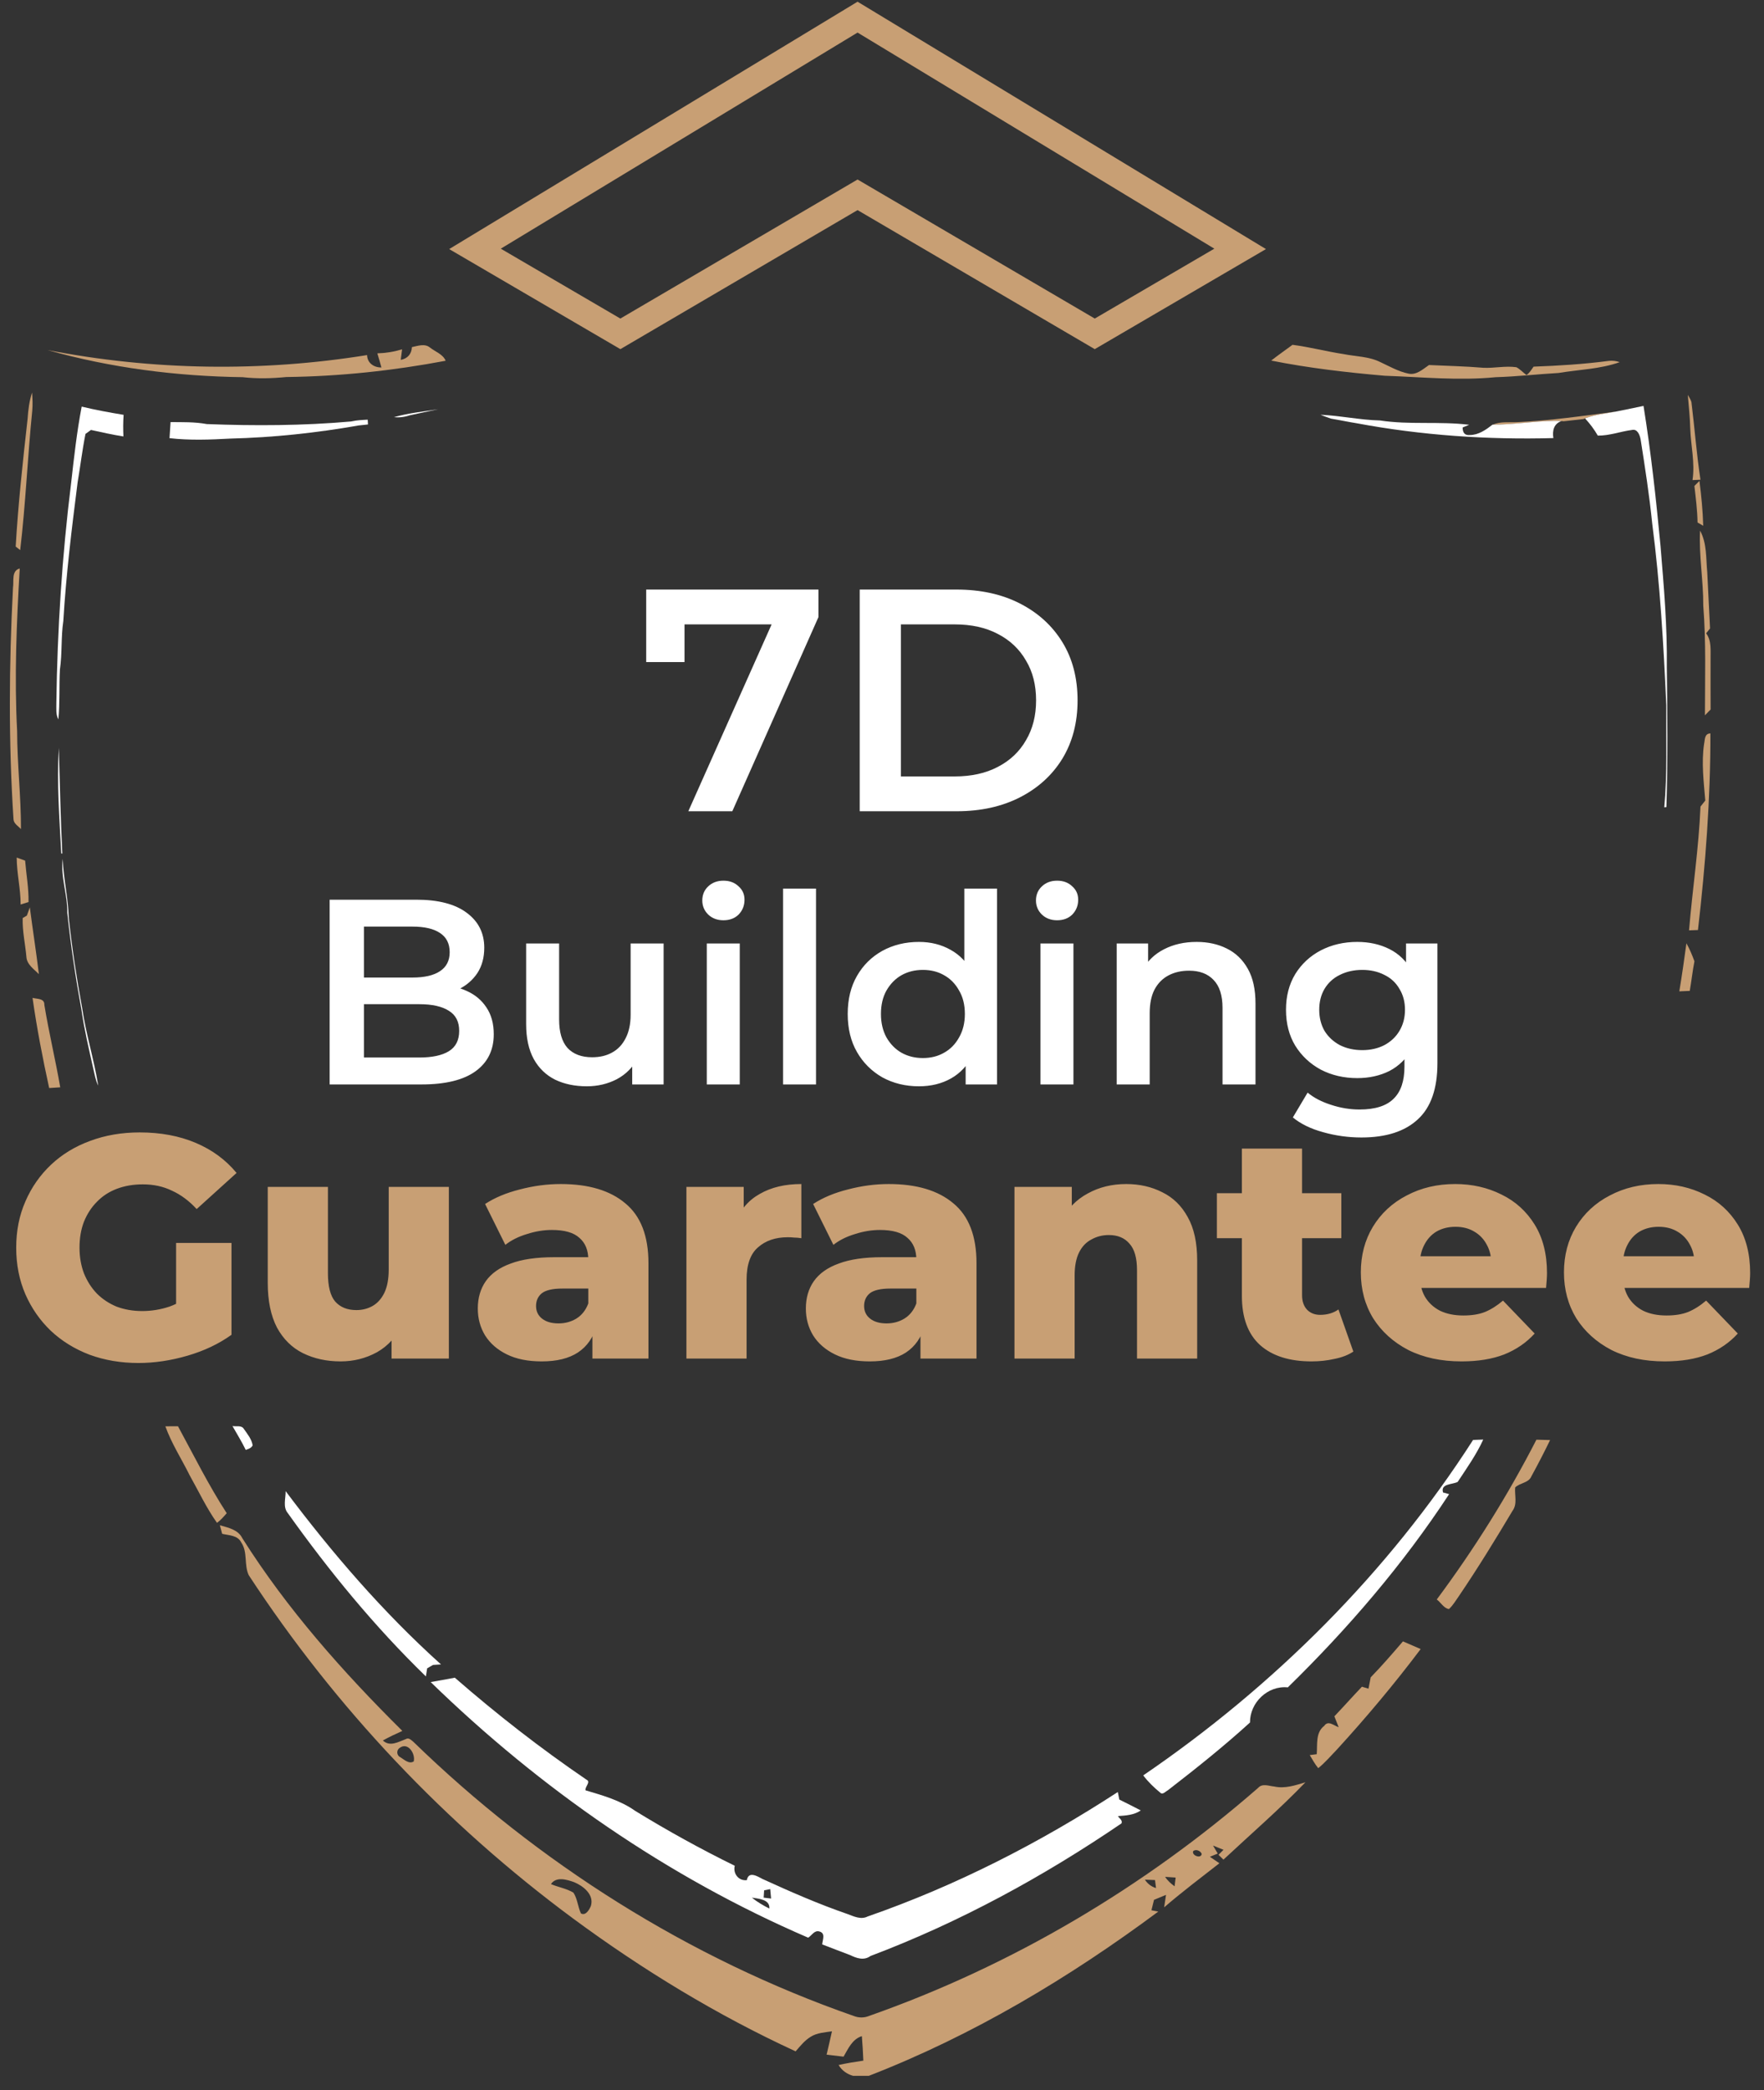
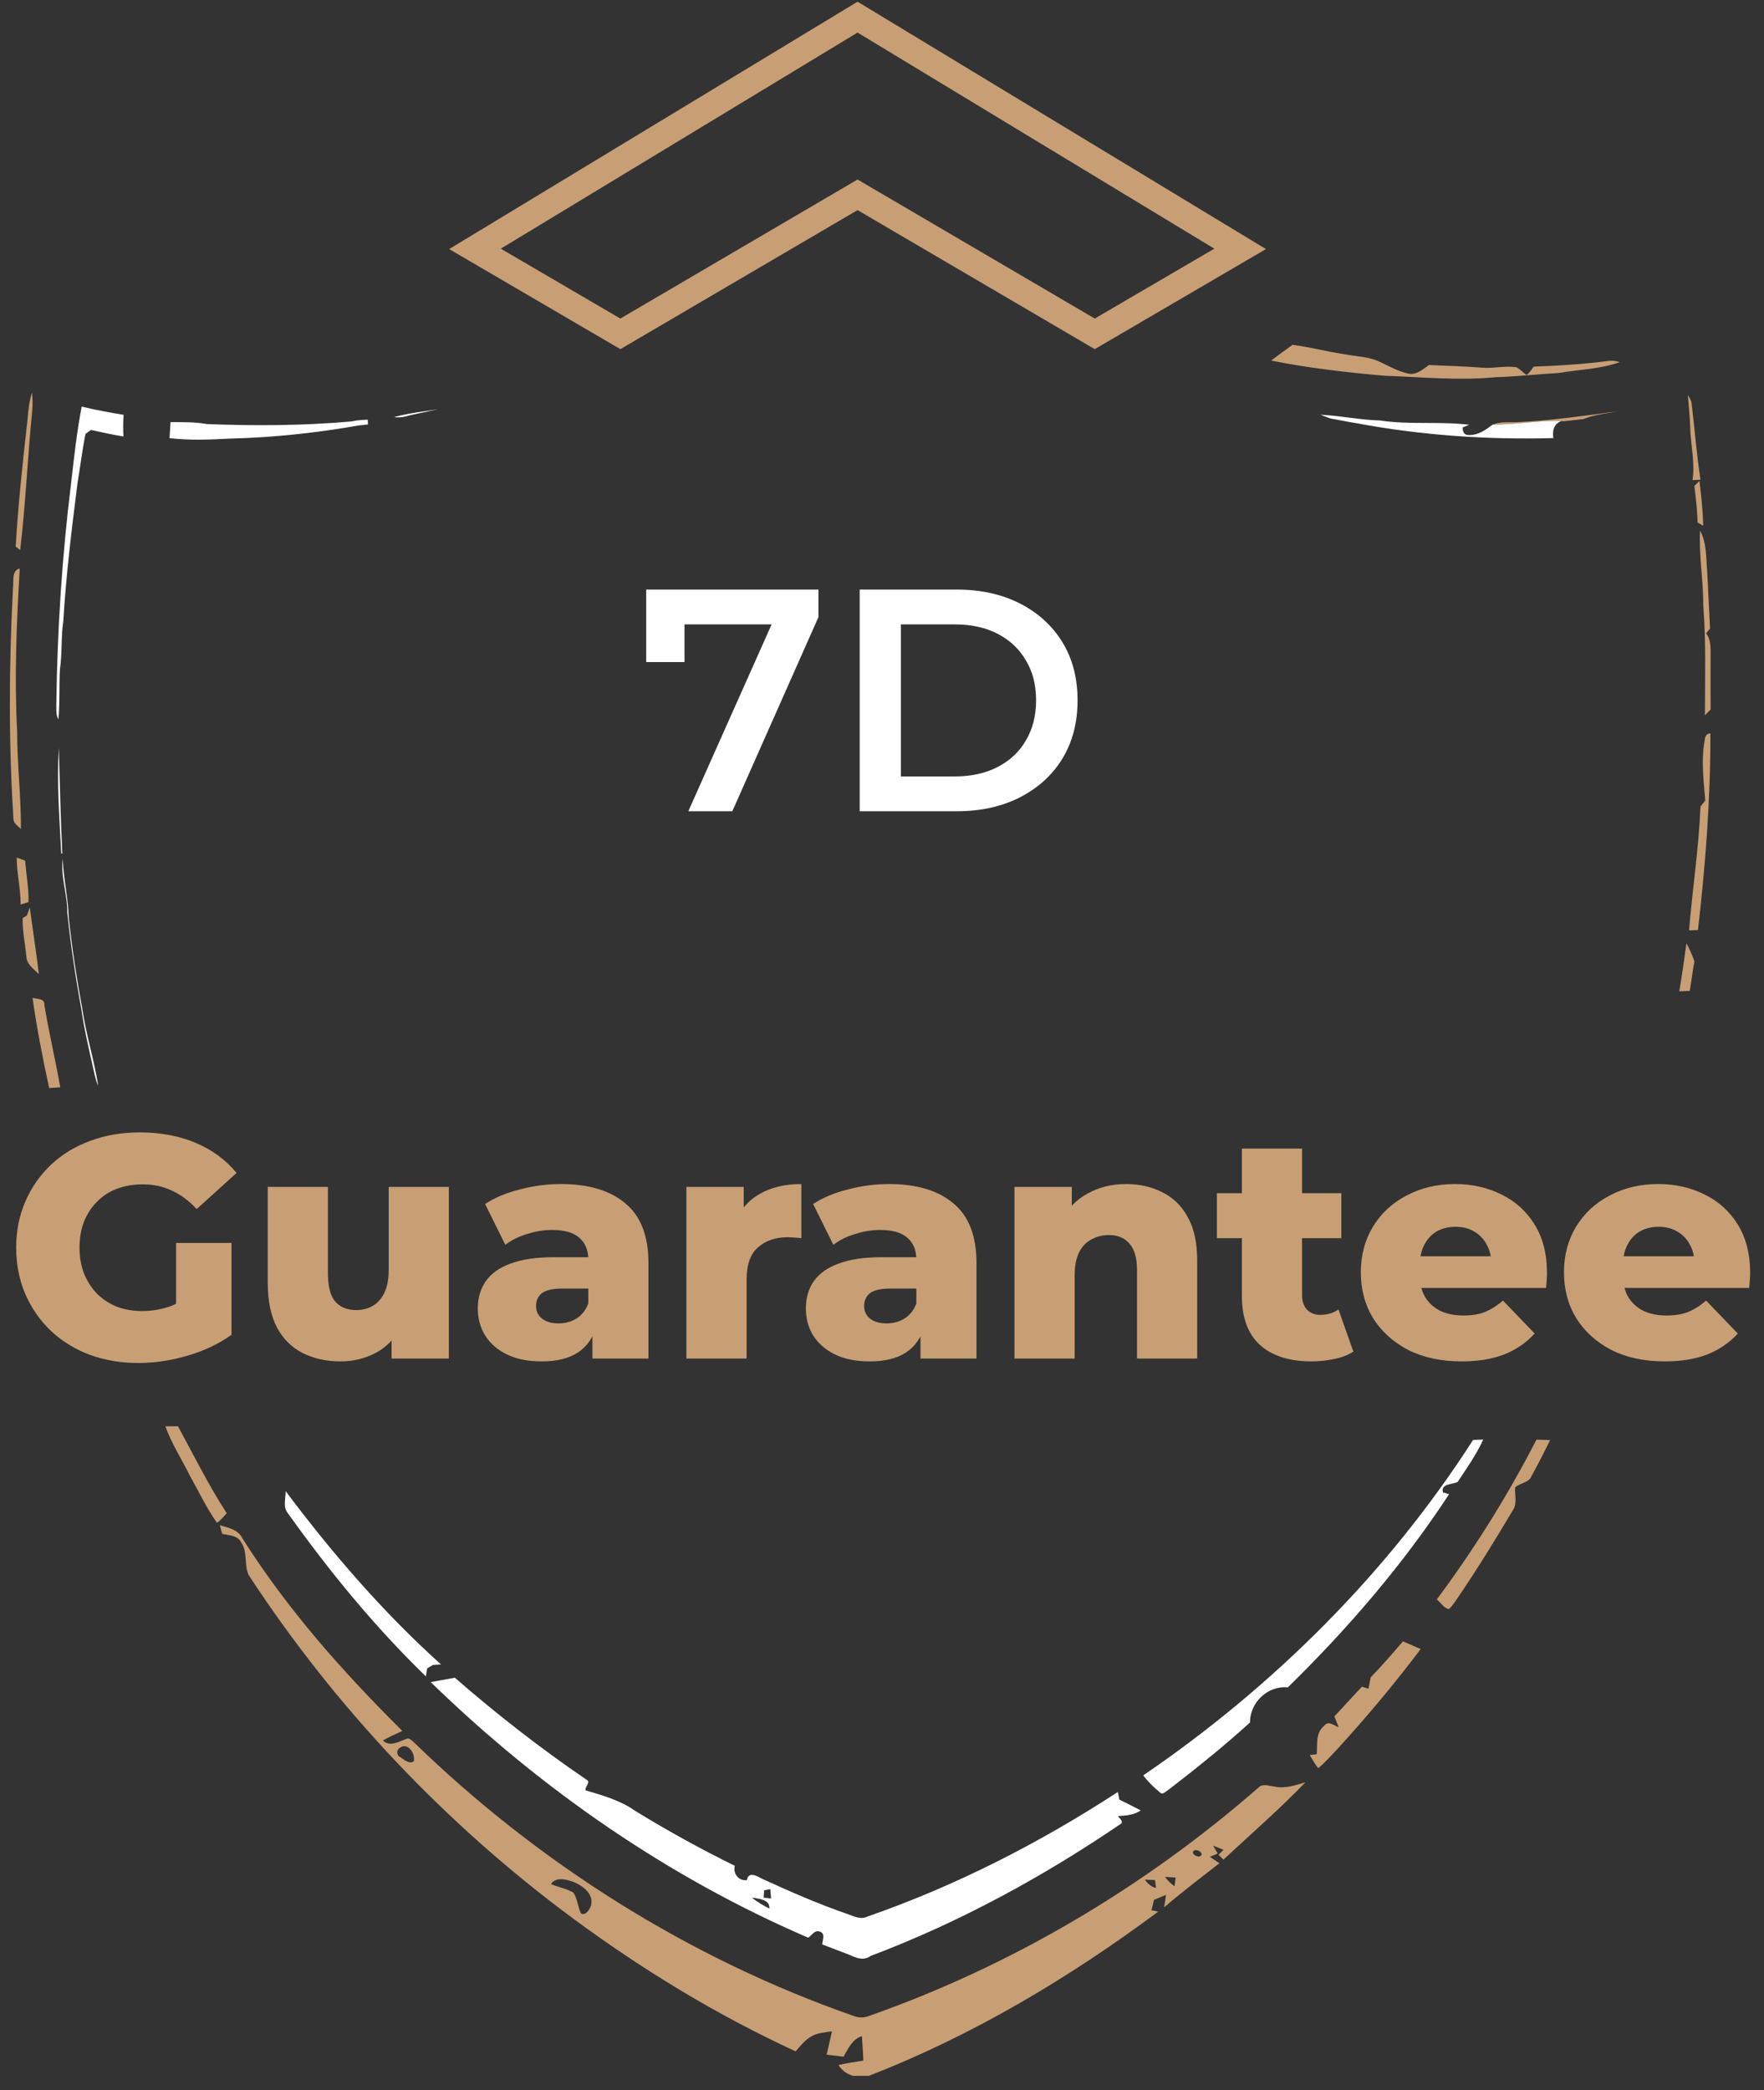
<svg xmlns="http://www.w3.org/2000/svg" width="103" height="122" viewBox="0 0 103 122" fill="none">
  <rect x="0" y="0" width="103" height="122" fill="#333333" stroke="none" />
-   <path d="M24.051 20.261C24.393 20.192 24.797 20.035 25.105 20.285C25.41 20.528 25.874 20.679 26.02 21.058C22.956 21.636 19.84 21.97 16.72 22.007C15.87 22.091 15.015 22.112 14.166 22.016C10.322 21.962 6.47 21.476 2.768 20.43C8.906 21.627 15.26 21.721 21.434 20.726C21.443 21.189 21.834 21.457 22.271 21.449C22.197 21.173 22.117 20.899 22.033 20.625C22.523 20.61 23.008 20.533 23.478 20.391C23.459 20.543 23.42 20.851 23.4 21.004C23.798 20.936 24.036 20.657 24.051 20.261Z" fill="#C89F74" />
  <path d="M74.227 21.047C74.631 20.727 75.056 20.435 75.47 20.127C76.477 20.256 77.459 20.519 78.463 20.67C79.173 20.813 79.927 20.803 80.59 21.132C81.125 21.38 81.646 21.685 82.232 21.806C82.702 21.914 83.081 21.55 83.438 21.307C84.494 21.358 85.552 21.377 86.605 21.467C87.251 21.5 87.897 21.343 88.541 21.435C88.762 21.55 88.93 21.743 89.13 21.89C89.316 21.773 89.417 21.57 89.547 21.401C91.011 21.349 92.475 21.256 93.928 21.066C94.147 21.041 94.364 21.064 94.575 21.139C93.432 21.547 92.197 21.571 91.006 21.77C89.782 21.84 88.562 21.981 87.335 22.017C85.179 22.228 83.019 22.008 80.863 21.933C78.638 21.74 76.417 21.485 74.227 21.047Z" fill="#C89F74" />
  <path d="M1.613 24.436C1.646 23.922 1.712 23.407 1.871 22.914C1.901 23.268 1.915 23.626 1.882 23.98C1.61 26.686 1.497 29.409 1.179 32.109C1.113 32.057 0.981 31.954 0.916 31.903C1.062 29.409 1.334 26.92 1.613 24.436Z" fill="#C89F74" />
  <path d="M98.551 23.049C98.626 23.185 98.719 23.315 98.763 23.468C98.949 24.976 99.061 26.497 99.29 28.002C99.134 28.008 98.979 28.016 98.826 28.023C98.979 27.03 98.73 26.024 98.694 25.027C98.678 24.366 98.606 23.708 98.551 23.049Z" fill="#C89F74" />
  <path d="M88.546 24.644C90.511 24.554 92.463 24.273 94.411 24.016C93.789 24.146 93.143 24.191 92.548 24.425L92.452 24.461C92.065 24.503 91.677 24.546 91.293 24.591L91.183 24.579C89.837 24.53 88.494 24.796 87.147 24.793C87.584 24.596 88.078 24.66 88.546 24.644Z" fill="#C89F74" />
  <path d="M98.936 28.366C99.03 28.266 99.129 28.168 99.23 28.07C99.34 28.941 99.428 29.814 99.451 30.69C99.34 30.626 99.228 30.563 99.12 30.498C99.108 29.784 99.018 29.075 98.936 28.366Z" fill="#C89F74" />
  <path d="M99.454 35.347C99.463 33.885 99.191 32.433 99.267 30.971C99.673 31.718 99.607 32.586 99.687 33.405C99.738 34.498 99.795 35.591 99.849 36.684C99.792 36.754 99.679 36.896 99.622 36.966C99.948 37.407 99.871 37.968 99.88 38.482C99.879 39.459 99.877 40.437 99.882 41.414C99.769 41.527 99.66 41.639 99.551 41.752C99.551 39.616 99.621 37.478 99.454 35.347Z" fill="#C89F74" />
  <path d="M0.759 34.3C0.821 33.917 0.653 33.316 1.153 33.182C0.968 36.341 0.832 39.511 1 42.675C1.003 44.584 1.228 46.484 1.224 48.394C1.067 48.218 0.812 48.089 0.789 47.831C0.495 43.328 0.525 38.806 0.759 34.3Z" fill="#C89F74" />
  <path d="M99.502 43.418C99.557 43.187 99.512 42.816 99.87 42.81C99.877 46.646 99.584 50.478 99.144 54.286C98.97 54.292 98.796 54.298 98.623 54.305C98.824 51.895 99.192 49.498 99.291 47.081C99.383 46.963 99.476 46.844 99.571 46.728C99.482 45.627 99.34 44.523 99.502 43.418Z" fill="#C89F74" />
  <path d="M0.975 50.057C1.138 50.115 1.302 50.175 1.467 50.235C1.532 51.041 1.682 51.84 1.666 52.652C1.55 52.688 1.32 52.76 1.204 52.796C1.206 51.876 0.978 50.976 0.975 50.057Z" fill="#C89F74" />
  <path d="M1.569 53.444C1.626 53.283 1.684 53.123 1.741 52.963C1.91 54.262 2.113 55.56 2.271 56.862C1.981 56.562 1.565 56.302 1.541 55.844C1.473 55.092 1.301 54.344 1.325 53.586C1.386 53.55 1.508 53.48 1.569 53.444Z" fill="#C89F74" />
  <path d="M98.471 55.059C98.657 55.395 98.807 55.749 98.938 56.11C98.827 56.682 98.765 57.264 98.665 57.838C98.511 57.846 98.206 57.858 98.055 57.865C98.212 56.932 98.342 55.995 98.471 55.059Z" fill="#C89F74" />
  <path d="M1.9 58.246C2.16 58.318 2.609 58.263 2.59 58.656C2.853 60.268 3.24 61.857 3.517 63.466C3.302 63.479 3.086 63.493 2.871 63.508C2.489 61.766 2.151 60.012 1.9 58.246Z" fill="#C89F74" />
  <path d="M9.656 83.254C9.901 83.251 10.146 83.251 10.392 83.25C11.318 84.954 12.181 86.696 13.238 88.326C13.062 88.526 12.887 88.733 12.67 88.888C12.054 88.02 11.6 87.048 11.079 86.122C10.606 85.165 10.017 84.262 9.656 83.254Z" fill="#C89F74" />
  <path d="M83.893 93.361C86.084 90.416 88.036 87.298 89.712 84.035C89.977 84.041 90.242 84.047 90.51 84.056C90.164 84.771 89.799 85.477 89.418 86.172C89.254 86.57 88.74 86.549 88.47 86.824C88.429 87.278 88.614 87.787 88.314 88.189C87.313 89.868 86.29 91.535 85.192 93.153C85.007 93.416 84.842 93.7 84.605 93.921C84.304 93.879 84.127 93.532 83.893 93.361Z" fill="#C89F74" />
  <path d="M12.972 89.529C12.927 89.361 12.882 89.195 12.838 89.029C13.323 89.173 13.897 89.278 14.145 89.778C16.756 93.915 20.024 97.594 23.493 101.034C23.107 101.206 22.725 101.387 22.356 101.592C22.772 101.983 23.262 101.668 23.696 101.512C23.869 101.403 24.011 101.574 24.136 101.669C31.422 108.751 40.229 114.316 49.847 117.671C50.137 117.787 50.454 117.789 50.743 117.671C59.08 114.739 66.81 110.159 73.456 104.364C73.708 104.077 74.085 104.25 74.404 104.279C75.024 104.419 75.636 104.207 76.225 104.032C74.703 105.614 73.04 107.051 71.437 108.547C71.339 108.453 71.243 108.359 71.149 108.266C71.221 108.193 71.368 108.045 71.44 107.972C71.236 107.889 71.031 107.807 70.829 107.726C70.919 107.882 71.01 108.036 71.104 108.193C70.989 108.239 70.76 108.333 70.645 108.38C70.83 108.504 71.016 108.629 71.2 108.758C70.117 109.604 69.016 110.434 67.975 111.331C68.009 111.088 68.047 110.845 68.084 110.603C67.85 110.7 67.615 110.796 67.383 110.893C67.332 111.095 67.281 111.298 67.232 111.502C67.332 111.521 67.531 111.56 67.632 111.579C62.425 115.449 56.798 118.813 50.732 121.166H49.808C49.455 121.065 49.152 120.852 48.966 120.534C49.443 120.429 49.926 120.349 50.411 120.28C50.39 119.801 50.363 119.324 50.324 118.849C49.763 119.025 49.526 119.582 49.256 120.047C48.925 120.008 48.595 119.969 48.266 119.931C48.369 119.475 48.482 119.024 48.578 118.568C48.159 118.632 47.71 118.652 47.342 118.883C46.986 119.097 46.726 119.429 46.456 119.737C41.86 117.62 37.519 114.975 33.454 111.977C26.024 106.481 19.577 99.667 14.526 91.946C14.238 91.345 14.477 90.598 14.083 90.028C13.877 89.608 13.364 89.623 12.972 89.529ZM23.335 102.027C23.134 102.157 23.155 102.474 23.379 102.571C23.601 102.709 23.89 102.99 24.158 102.813C24.268 102.363 23.817 101.66 23.335 102.027ZM69.674 108.046C69.556 108.299 70.129 108.516 70.168 108.215C70.106 108.03 69.831 107.919 69.674 108.046ZM68.032 109.552C68.173 109.773 68.371 109.947 68.584 110.104C68.605 109.933 68.626 109.763 68.647 109.595C68.442 109.577 68.236 109.564 68.032 109.552ZM32.17 109.975C32.601 110.158 33.08 110.232 33.483 110.474C33.72 110.838 33.738 111.295 33.92 111.686C34.199 111.844 34.418 111.46 34.504 111.243C34.699 110.588 34.062 110.087 33.528 109.864C33.102 109.712 32.475 109.516 32.17 109.975ZM66.851 109.715C67.004 109.956 67.225 110.123 67.501 110.207C67.486 110.09 67.456 109.857 67.441 109.74C67.243 109.73 67.048 109.722 66.851 109.715Z" fill="#C89F74" />
  <path d="M80.035 97.906C80.692 97.231 81.306 96.52 81.918 95.807C82.263 95.953 82.609 96.103 82.953 96.255C81.428 98.281 79.795 100.225 78.084 102.098C77.719 102.474 77.379 102.879 76.971 103.208C76.78 102.97 76.628 102.705 76.477 102.444C76.579 102.432 76.783 102.406 76.884 102.393C76.93 101.829 76.807 101.126 77.322 100.739C77.551 100.395 77.887 100.726 78.165 100.817C78.082 100.605 77.997 100.391 77.914 100.182C78.457 99.612 78.979 99.023 79.523 98.453C79.649 98.49 79.777 98.529 79.906 98.568C79.948 98.345 79.992 98.126 80.035 97.906Z" fill="#C89F74" />
  <path d="M4.77 23.734C5.578 23.93 6.397 24.078 7.217 24.214C7.187 24.634 7.187 25.056 7.206 25.476C6.571 25.375 5.941 25.235 5.312 25.096C5.232 25.153 5.072 25.27 4.992 25.327C4.803 26.264 4.693 27.214 4.532 28.154C4.19 30.845 3.859 33.54 3.697 36.249C3.557 37.185 3.636 38.137 3.499 39.075C3.446 40.047 3.5 41.023 3.409 41.993C3.248 41.697 3.295 41.352 3.29 41.029C3.349 36.735 3.624 32.441 4.155 28.18C4.322 26.695 4.487 25.204 4.77 23.734Z" fill="white" />
-   <path d="M94.412 24.012C94.93 23.91 95.447 23.799 95.965 23.693C96.403 26.41 96.701 29.149 96.959 31.888C97.153 34.23 97.356 36.576 97.326 38.929C97.362 41.655 97.387 44.383 97.302 47.109C97.272 47.112 97.209 47.12 97.177 47.123C97.359 45.146 97.281 43.157 97.296 41.175C97.136 37.631 96.931 34.08 96.473 30.561C96.306 28.912 96.052 27.273 95.794 25.636C95.746 25.393 95.609 25.02 95.295 25.096C94.625 25.183 93.98 25.434 93.295 25.426C93.087 25.063 92.834 24.727 92.549 24.422C93.144 24.187 93.79 24.142 94.412 24.012Z" fill="white" />
  <path d="M23.002 24.349C23.843 24.111 24.724 24.022 25.587 23.889C25.025 24.001 24.467 24.129 23.906 24.247C23.615 24.346 23.307 24.381 23.002 24.349Z" fill="white" />
  <path d="M77.103 24.209C78.265 24.26 79.408 24.515 80.572 24.542C82.298 24.808 84.063 24.581 85.788 24.795C85.692 24.834 85.499 24.913 85.403 24.952C85.405 25.276 85.546 25.423 85.825 25.392C86.33 25.393 86.764 25.085 87.146 24.789C88.493 24.792 89.836 24.526 91.182 24.575C90.725 24.726 90.632 25.146 90.701 25.571C86.859 25.676 83.004 25.413 79.225 24.707C78.718 24.628 78.22 24.518 77.715 24.435C77.508 24.363 77.305 24.291 77.103 24.209Z" fill="white" />
  <path d="M20.495 24.602C20.813 24.527 21.142 24.514 21.47 24.496C21.474 24.566 21.482 24.707 21.486 24.776C21.302 24.795 21.117 24.815 20.932 24.835C18.459 25.272 15.951 25.538 13.439 25.601C12.261 25.665 11.073 25.71 9.898 25.576C9.922 25.263 9.941 24.951 9.959 24.638C10.665 24.643 11.378 24.623 12.075 24.753C14.881 24.861 17.696 24.849 20.495 24.602Z" fill="white" />
  <path d="M3.577 49.819C3.471 47.767 3.312 45.706 3.435 43.654C3.491 45.709 3.539 47.766 3.638 49.822L3.577 49.819Z" fill="white" />
  <path d="M3.662 50.137C3.708 51.294 3.983 52.427 4.015 53.585C4.207 55.343 4.471 57.095 4.796 58.834C5.018 60.364 5.493 61.847 5.736 63.369C5.578 63.058 5.526 62.71 5.446 62.375C5.195 61.243 4.923 60.112 4.76 58.964C4.417 57.082 4.13 55.189 3.931 53.287C3.949 52.227 3.532 51.198 3.662 50.137Z" fill="white" />
-   <path d="M13.574 83.238C13.796 83.283 14.107 83.174 14.243 83.412C14.448 83.705 14.695 84.002 14.753 84.366C14.674 84.526 14.503 84.578 14.348 84.63C14.117 84.15 13.834 83.7 13.574 83.238Z" fill="white" />
  <path d="M86.012 84.05C86.209 84.041 86.407 84.032 86.607 84.027C86.206 84.903 85.645 85.697 85.114 86.499C84.794 86.663 84.106 86.59 84.259 87.116C84.348 87.14 84.525 87.19 84.614 87.213C81.926 91.316 78.704 95.062 75.196 98.492C74.023 98.374 72.978 99.38 72.988 100.541C71.456 101.936 69.833 103.231 68.192 104.498C68.064 104.563 67.888 104.785 67.744 104.635C67.379 104.336 67.035 104.007 66.754 103.629C74.37 98.435 81.034 91.802 86.012 84.05Z" fill="white" />
  <path d="M16.678 87.037C19.397 90.663 22.373 94.114 25.749 97.152C25.631 97.159 25.399 97.174 25.282 97.182C25.197 97.233 25.026 97.333 24.941 97.382C24.922 97.5 24.886 97.737 24.868 97.853C21.878 94.95 19.222 91.713 16.806 88.322C16.503 87.963 16.687 87.459 16.678 87.037Z" fill="white" />
  <path d="M25.148 98.183C25.617 98.092 26.089 98.023 26.556 97.926C29.002 100.058 31.563 102.054 34.246 103.881C34.519 104.008 34.148 104.285 34.187 104.5C35.188 104.799 36.224 105.086 37.086 105.699C38.972 106.856 40.916 107.93 42.903 108.905C42.79 109.362 43.127 109.799 43.607 109.745C43.708 109.202 44.213 109.51 44.509 109.67C46.142 110.415 47.786 111.137 49.486 111.723C49.861 111.861 50.27 112.067 50.665 111.864C55.816 110.073 60.705 107.57 65.269 104.6C65.29 104.709 65.334 104.929 65.356 105.04C65.774 105.251 66.196 105.455 66.611 105.675C66.217 105.947 65.735 105.973 65.274 106.006C65.356 106.139 65.561 106.248 65.485 106.43C60.913 109.543 56.016 112.214 50.83 114.171C50.444 114.452 50.022 114.305 49.634 114.117C49.089 113.918 48.553 113.698 48.009 113.496C48.027 113.23 48.222 112.845 47.847 112.741C47.555 112.65 47.399 112.973 47.19 113.103C38.985 109.572 31.533 104.394 25.148 98.183ZM44.617 110.339C44.606 110.481 44.599 110.623 44.591 110.766C44.734 110.783 44.878 110.799 45.024 110.817C45.008 110.633 44.991 110.451 44.974 110.268C44.884 110.285 44.706 110.321 44.617 110.339ZM43.903 110.765C44.214 111.017 44.563 111.222 44.923 111.403C44.967 110.863 44.291 110.828 43.903 110.765Z" fill="white" />
  <path d="M36.223 19.487L27.734 14.527L50.073 1L72.412 14.527L63.923 19.487L50.073 11.371L36.223 19.487Z" stroke="#C89F74" stroke-width="1.541" />
  <path d="M40.191 47.353L45.533 35.374L46.162 36.446H38.822L39.969 35.281V38.646H37.732V34.413H47.789V36.021L42.76 47.353H40.191ZM50.199 47.353V34.413H55.856C57.261 34.413 58.494 34.684 59.554 35.226C60.614 35.768 61.44 36.52 62.031 37.481C62.623 38.443 62.919 39.577 62.919 40.883C62.919 42.177 62.623 43.311 62.031 44.285C61.44 45.246 60.614 45.998 59.554 46.54C58.494 47.082 57.261 47.353 55.856 47.353H50.199ZM52.603 45.32H55.745C56.719 45.32 57.557 45.135 58.26 44.765C58.975 44.396 59.523 43.878 59.905 43.212C60.3 42.547 60.497 41.77 60.497 40.883C60.497 39.983 60.3 39.207 59.905 38.554C59.523 37.888 58.975 37.37 58.26 37.001C57.557 36.631 56.719 36.446 55.745 36.446H52.603V45.32Z" fill="white" />
-   <path d="M19.248 63.299V52.515H24.301C25.595 52.515 26.581 52.771 27.259 53.285C27.937 53.788 28.276 54.466 28.276 55.319C28.276 55.894 28.142 56.387 27.875 56.797C27.608 57.198 27.248 57.511 26.797 57.737C26.355 57.953 25.872 58.061 25.348 58.061L25.626 57.506C26.232 57.506 26.776 57.619 27.259 57.845C27.741 58.061 28.122 58.379 28.399 58.8C28.686 59.221 28.83 59.745 28.83 60.372C28.83 61.296 28.476 62.015 27.767 62.529C27.058 63.042 26.006 63.299 24.609 63.299H19.248ZM21.25 61.727H24.486C25.235 61.727 25.811 61.604 26.211 61.358C26.612 61.111 26.812 60.716 26.812 60.171C26.812 59.637 26.612 59.247 26.211 59.001C25.811 58.744 25.235 58.615 24.486 58.615H21.096V57.059H24.085C24.784 57.059 25.318 56.936 25.687 56.69C26.067 56.443 26.257 56.073 26.257 55.58C26.257 55.077 26.067 54.702 25.687 54.456C25.318 54.209 24.784 54.086 24.085 54.086H21.25V61.727ZM34.264 63.407C33.566 63.407 32.95 63.278 32.416 63.022C31.882 62.755 31.466 62.354 31.168 61.82C30.87 61.276 30.721 60.593 30.721 59.771V55.072H32.647V59.509C32.647 60.248 32.811 60.803 33.14 61.173C33.479 61.532 33.956 61.712 34.573 61.712C35.025 61.712 35.415 61.62 35.743 61.435C36.082 61.25 36.344 60.972 36.529 60.603C36.724 60.233 36.822 59.776 36.822 59.232V55.072H38.748V63.299H36.914V61.08L37.238 61.758C36.961 62.292 36.555 62.703 36.021 62.991C35.487 63.268 34.901 63.407 34.264 63.407ZM41.269 63.299V55.072H43.195V63.299H41.269ZM42.24 53.716C41.88 53.716 41.582 53.603 41.346 53.377C41.12 53.151 41.007 52.879 41.007 52.561C41.007 52.232 41.12 51.96 41.346 51.744C41.582 51.518 41.88 51.405 42.24 51.405C42.599 51.405 42.892 51.513 43.118 51.729C43.354 51.934 43.472 52.196 43.472 52.515C43.472 52.854 43.359 53.141 43.133 53.377C42.907 53.603 42.609 53.716 42.24 53.716ZM45.722 63.299V51.868H47.648V63.299H45.722ZM53.657 63.407C52.867 63.407 52.153 63.232 51.516 62.883C50.889 62.523 50.396 62.03 50.037 61.404C49.677 60.777 49.498 60.038 49.498 59.185C49.498 58.333 49.677 57.593 50.037 56.967C50.396 56.34 50.889 55.853 51.516 55.503C52.153 55.154 52.867 54.98 53.657 54.98C54.345 54.98 54.962 55.134 55.506 55.442C56.05 55.74 56.482 56.197 56.8 56.813C57.118 57.429 57.278 58.22 57.278 59.185C57.278 60.141 57.124 60.931 56.816 61.558C56.507 62.174 56.081 62.636 55.537 62.944C54.992 63.253 54.366 63.407 53.657 63.407ZM53.888 61.758C54.351 61.758 54.761 61.656 55.121 61.45C55.491 61.245 55.783 60.947 55.999 60.557C56.225 60.166 56.338 59.709 56.338 59.185C56.338 58.651 56.225 58.194 55.999 57.814C55.783 57.424 55.491 57.126 55.121 56.921C54.761 56.715 54.351 56.613 53.888 56.613C53.426 56.613 53.01 56.715 52.641 56.921C52.281 57.126 51.988 57.424 51.762 57.814C51.547 58.194 51.439 58.651 51.439 59.185C51.439 59.709 51.547 60.166 51.762 60.557C51.988 60.947 52.281 61.245 52.641 61.45C53.01 61.656 53.426 61.758 53.888 61.758ZM56.384 63.299V61.358L56.461 59.17L56.307 56.982V51.868H58.218V63.299H56.384ZM60.752 63.299V55.072H62.678V63.299H60.752ZM61.723 53.716C61.363 53.716 61.065 53.603 60.829 53.377C60.603 53.151 60.49 52.879 60.49 52.561C60.49 52.232 60.603 51.96 60.829 51.744C61.065 51.518 61.363 51.405 61.723 51.405C62.082 51.405 62.375 51.513 62.601 51.729C62.837 51.934 62.955 52.196 62.955 52.515C62.955 52.854 62.842 53.141 62.616 53.377C62.39 53.603 62.092 53.716 61.723 53.716ZM69.873 54.98C70.531 54.98 71.116 55.108 71.63 55.365C72.153 55.621 72.564 56.017 72.862 56.551C73.16 57.075 73.309 57.753 73.309 58.585V63.299H71.383V58.831C71.383 58.102 71.209 57.557 70.859 57.198C70.52 56.839 70.043 56.659 69.427 56.659C68.975 56.659 68.574 56.751 68.225 56.936C67.876 57.121 67.604 57.398 67.409 57.768C67.224 58.128 67.131 58.585 67.131 59.139V63.299H65.205V55.072H67.039V57.291L66.715 56.613C67.003 56.089 67.419 55.688 67.963 55.411C68.518 55.123 69.154 54.98 69.873 54.98ZM79.495 66.395C78.735 66.395 77.99 66.293 77.261 66.087C76.542 65.892 75.952 65.605 75.49 65.225L76.352 63.776C76.712 64.074 77.164 64.311 77.708 64.485C78.263 64.67 78.822 64.762 79.387 64.762C80.291 64.762 80.954 64.552 81.375 64.131C81.796 63.72 82.006 63.099 82.006 62.267V60.803L82.16 58.939L82.099 57.075V55.072H83.932V62.051C83.932 63.54 83.552 64.634 82.792 65.332C82.032 66.041 80.933 66.395 79.495 66.395ZM79.249 62.929C78.468 62.929 77.759 62.765 77.123 62.436C76.496 62.097 75.998 61.63 75.628 61.034C75.269 60.438 75.089 59.74 75.089 58.939C75.089 58.148 75.269 57.455 75.628 56.859C75.998 56.263 76.496 55.801 77.123 55.473C77.759 55.144 78.468 54.98 79.249 54.98C79.947 54.98 80.574 55.118 81.128 55.396C81.683 55.673 82.124 56.104 82.453 56.69C82.792 57.275 82.962 58.025 82.962 58.939C82.962 59.853 82.792 60.608 82.453 61.204C82.124 61.789 81.683 62.225 81.128 62.513C80.574 62.79 79.947 62.929 79.249 62.929ZM79.541 61.296C80.024 61.296 80.455 61.199 80.835 61.003C81.216 60.798 81.508 60.521 81.714 60.171C81.929 59.812 82.037 59.401 82.037 58.939C82.037 58.477 81.929 58.071 81.714 57.722C81.508 57.362 81.216 57.09 80.835 56.905C80.455 56.71 80.024 56.613 79.541 56.613C79.059 56.613 78.622 56.71 78.232 56.905C77.852 57.09 77.554 57.362 77.338 57.722C77.133 58.071 77.03 58.477 77.03 58.939C77.03 59.401 77.133 59.812 77.338 60.171C77.554 60.521 77.852 60.798 78.232 61.003C78.622 61.199 79.059 61.296 79.541 61.296Z" fill="white" />
  <path d="M8.082 79.558C7.059 79.558 6.11 79.397 5.235 79.077C4.36 78.744 3.602 78.276 2.961 77.672C2.332 77.068 1.839 76.359 1.482 75.546C1.125 74.72 0.946 73.814 0.946 72.828C0.946 71.842 1.125 70.943 1.482 70.129C1.839 69.303 2.339 68.589 2.979 67.985C3.62 67.381 4.378 66.919 5.253 66.598C6.141 66.265 7.108 66.099 8.156 66.099C9.376 66.099 10.467 66.302 11.428 66.709C12.389 67.116 13.184 67.701 13.813 68.465L11.484 70.573C11.04 70.092 10.559 69.735 10.042 69.501C9.536 69.254 8.969 69.131 8.341 69.131C7.786 69.131 7.281 69.217 6.825 69.39C6.369 69.562 5.981 69.815 5.66 70.148C5.34 70.468 5.087 70.856 4.902 71.312C4.73 71.756 4.643 72.261 4.643 72.828C4.643 73.371 4.73 73.87 4.902 74.326C5.087 74.782 5.34 75.176 5.66 75.509C5.981 75.829 6.363 76.082 6.806 76.267C7.262 76.439 7.761 76.526 8.304 76.526C8.846 76.526 9.376 76.439 9.894 76.267C10.411 76.082 10.935 75.774 11.465 75.343L13.517 77.912C12.778 78.442 11.921 78.849 10.947 79.132C9.974 79.416 9.019 79.558 8.082 79.558ZM10.282 77.432V72.551H13.517V77.912L10.282 77.432ZM19.887 79.465C19.073 79.465 18.34 79.305 17.687 78.984C17.046 78.664 16.54 78.165 16.171 77.487C15.813 76.797 15.634 75.928 15.634 74.88V69.279H19.147V74.307C19.147 75.084 19.289 75.638 19.572 75.971C19.868 76.304 20.281 76.47 20.811 76.47C21.156 76.47 21.47 76.39 21.754 76.23C22.037 76.07 22.265 75.817 22.438 75.472C22.61 75.115 22.697 74.659 22.697 74.104V69.279H26.209V79.299H22.863V76.47L23.51 77.265C23.165 78.005 22.666 78.559 22.013 78.929C21.359 79.287 20.651 79.465 19.887 79.465ZM34.591 79.299V77.432L34.351 76.969V73.531C34.351 72.976 34.178 72.551 33.833 72.255C33.5 71.947 32.964 71.793 32.225 71.793C31.744 71.793 31.257 71.873 30.764 72.033C30.271 72.181 29.852 72.391 29.507 72.662L28.324 70.277C28.891 69.907 29.569 69.624 30.357 69.427C31.159 69.217 31.953 69.112 32.742 69.112C34.369 69.112 35.626 69.488 36.514 70.24C37.413 70.98 37.863 72.144 37.863 73.734V79.299H34.591ZM31.633 79.465C30.832 79.465 30.154 79.33 29.599 79.058C29.045 78.787 28.62 78.418 28.324 77.949C28.04 77.481 27.899 76.957 27.899 76.378C27.899 75.762 28.053 75.232 28.361 74.788C28.681 74.332 29.168 73.987 29.821 73.753C30.474 73.506 31.319 73.383 32.354 73.383H34.72V75.213H32.835C32.268 75.213 31.867 75.306 31.633 75.49C31.411 75.675 31.3 75.922 31.3 76.23C31.3 76.538 31.417 76.785 31.651 76.969C31.886 77.154 32.206 77.247 32.613 77.247C32.995 77.247 33.34 77.154 33.648 76.969C33.968 76.772 34.203 76.477 34.351 76.082L34.831 77.376C34.646 78.066 34.283 78.59 33.74 78.948C33.211 79.293 32.508 79.465 31.633 79.465ZM40.08 79.299V69.279H43.426V72.2L42.927 71.368C43.223 70.616 43.704 70.055 44.369 69.686C45.035 69.303 45.842 69.112 46.791 69.112V72.274C46.631 72.249 46.489 72.237 46.366 72.237C46.255 72.224 46.132 72.218 45.996 72.218C45.281 72.218 44.702 72.415 44.258 72.81C43.815 73.192 43.593 73.82 43.593 74.695V79.299H40.08ZM53.746 79.299V77.432L53.506 76.969V73.531C53.506 72.976 53.333 72.551 52.988 72.255C52.655 71.947 52.119 71.793 51.38 71.793C50.899 71.793 50.412 71.873 49.919 72.033C49.426 72.181 49.007 72.391 48.662 72.662L47.479 70.277C48.046 69.907 48.724 69.624 49.513 69.427C50.314 69.217 51.108 69.112 51.897 69.112C53.524 69.112 54.781 69.488 55.669 70.24C56.568 70.98 57.018 72.144 57.018 73.734V79.299H53.746ZM50.788 79.465C49.987 79.465 49.309 79.33 48.755 79.058C48.2 78.787 47.775 78.418 47.479 77.949C47.195 77.481 47.054 76.957 47.054 76.378C47.054 75.762 47.208 75.232 47.516 74.788C47.836 74.332 48.323 73.987 48.976 73.753C49.63 73.506 50.474 73.383 51.509 73.383H53.876V75.213H51.99C51.423 75.213 51.022 75.306 50.788 75.49C50.566 75.675 50.455 75.922 50.455 76.23C50.455 76.538 50.572 76.785 50.807 76.969C51.041 77.154 51.361 77.247 51.768 77.247C52.15 77.247 52.495 77.154 52.803 76.969C53.124 76.772 53.358 76.477 53.506 76.082L53.986 77.376C53.801 78.066 53.438 78.59 52.896 78.948C52.366 79.293 51.663 79.465 50.788 79.465ZM65.761 69.112C66.538 69.112 67.24 69.273 67.869 69.593C68.498 69.901 68.99 70.382 69.348 71.035C69.718 71.688 69.903 72.532 69.903 73.568V79.299H66.39V74.141C66.39 73.426 66.242 72.908 65.946 72.588C65.663 72.255 65.262 72.089 64.745 72.089C64.375 72.089 64.036 72.175 63.728 72.348C63.42 72.508 63.179 72.76 63.007 73.106C62.834 73.451 62.748 73.901 62.748 74.455V79.299H59.235V69.279H62.582V72.126L61.934 71.294C62.317 70.567 62.84 70.024 63.506 69.667C64.171 69.297 64.923 69.112 65.761 69.112ZM76.582 79.465C75.3 79.465 74.302 79.151 73.587 78.522C72.872 77.882 72.514 76.92 72.514 75.638V67.042H76.027V75.601C76.027 75.959 76.126 76.242 76.323 76.452C76.52 76.649 76.773 76.748 77.081 76.748C77.5 76.748 77.857 76.643 78.153 76.433L79.022 78.892C78.726 79.089 78.363 79.231 77.931 79.317C77.5 79.416 77.05 79.465 76.582 79.465ZM71.054 72.274V69.648H78.32V72.274H71.054ZM85.338 79.465C84.155 79.465 83.12 79.243 82.232 78.8C81.357 78.344 80.673 77.727 80.18 76.951C79.699 76.162 79.459 75.269 79.459 74.27C79.459 73.272 79.693 72.385 80.162 71.608C80.642 70.819 81.302 70.209 82.14 69.778C82.978 69.334 83.921 69.112 84.968 69.112C85.954 69.112 86.854 69.316 87.667 69.722C88.481 70.117 89.128 70.702 89.609 71.479C90.089 72.255 90.329 73.198 90.329 74.307C90.329 74.43 90.323 74.572 90.311 74.733C90.299 74.893 90.286 75.041 90.274 75.176H82.343V73.328H88.407L87.076 73.845C87.088 73.389 87.002 72.995 86.817 72.662C86.644 72.329 86.398 72.07 86.077 71.885C85.769 71.701 85.406 71.608 84.987 71.608C84.568 71.608 84.198 71.701 83.877 71.885C83.569 72.07 83.329 72.335 83.156 72.68C82.984 73.013 82.898 73.408 82.898 73.864V74.4C82.898 74.893 82.996 75.318 83.194 75.675C83.403 76.033 83.699 76.31 84.081 76.507C84.463 76.692 84.919 76.785 85.449 76.785C85.942 76.785 86.361 76.717 86.706 76.581C87.063 76.433 87.415 76.212 87.76 75.916L89.609 77.838C89.128 78.368 88.536 78.775 87.834 79.058C87.131 79.33 86.299 79.465 85.338 79.465ZM97.199 79.465C96.016 79.465 94.981 79.243 94.094 78.8C93.218 78.344 92.534 77.727 92.041 76.951C91.561 76.162 91.32 75.269 91.32 74.27C91.32 73.272 91.555 72.385 92.023 71.608C92.504 70.819 93.163 70.209 94.001 69.778C94.839 69.334 95.782 69.112 96.83 69.112C97.816 69.112 98.715 69.316 99.529 69.722C100.342 70.117 100.989 70.702 101.47 71.479C101.951 72.255 102.191 73.198 102.191 74.307C102.191 74.43 102.185 74.572 102.172 74.733C102.16 74.893 102.148 75.041 102.135 75.176H94.204V73.328H100.268L98.937 73.845C98.95 73.389 98.863 72.995 98.678 72.662C98.506 72.329 98.259 72.07 97.939 71.885C97.631 71.701 97.267 71.608 96.848 71.608C96.429 71.608 96.059 71.701 95.739 71.885C95.431 72.07 95.19 72.335 95.018 72.68C94.845 73.013 94.759 73.408 94.759 73.864V74.4C94.759 74.893 94.858 75.318 95.055 75.675C95.264 76.033 95.56 76.31 95.942 76.507C96.324 76.692 96.78 76.785 97.31 76.785C97.803 76.785 98.222 76.717 98.567 76.581C98.925 76.433 99.276 76.212 99.621 75.916L101.47 77.838C100.989 78.368 100.398 78.775 99.695 79.058C98.993 79.33 98.161 79.465 97.199 79.465Z" fill="#C89F74" />
</svg>